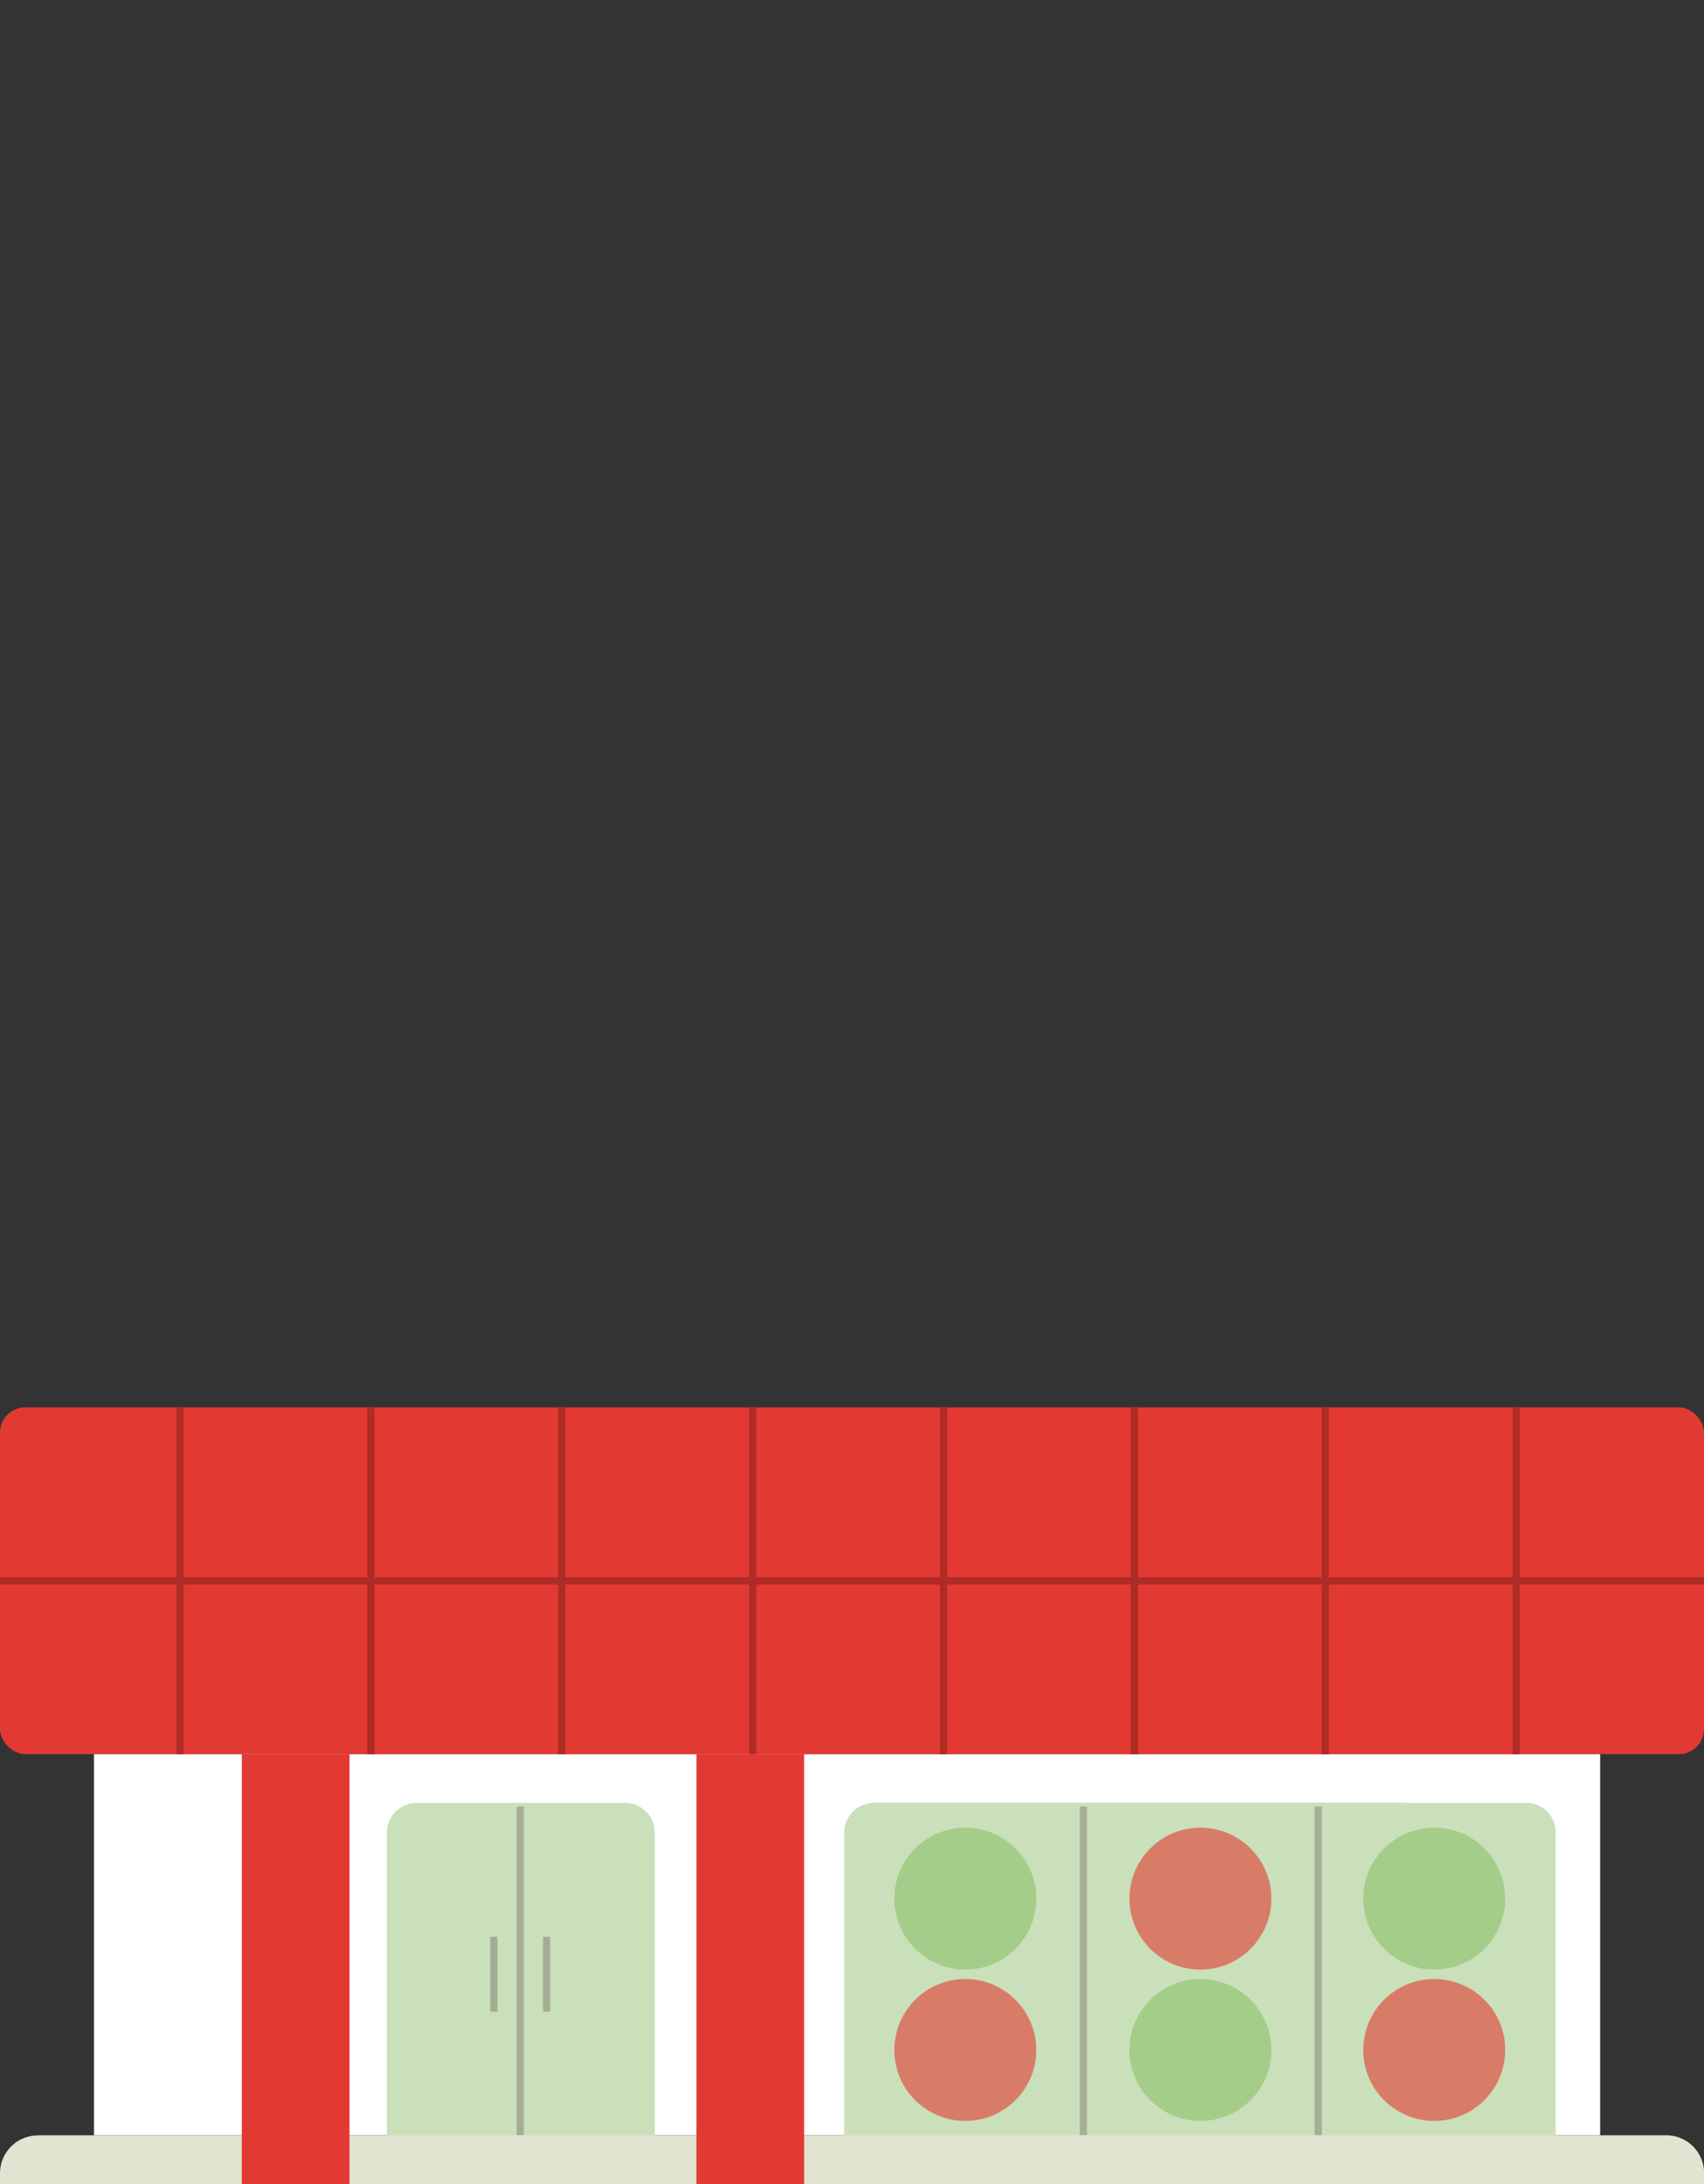
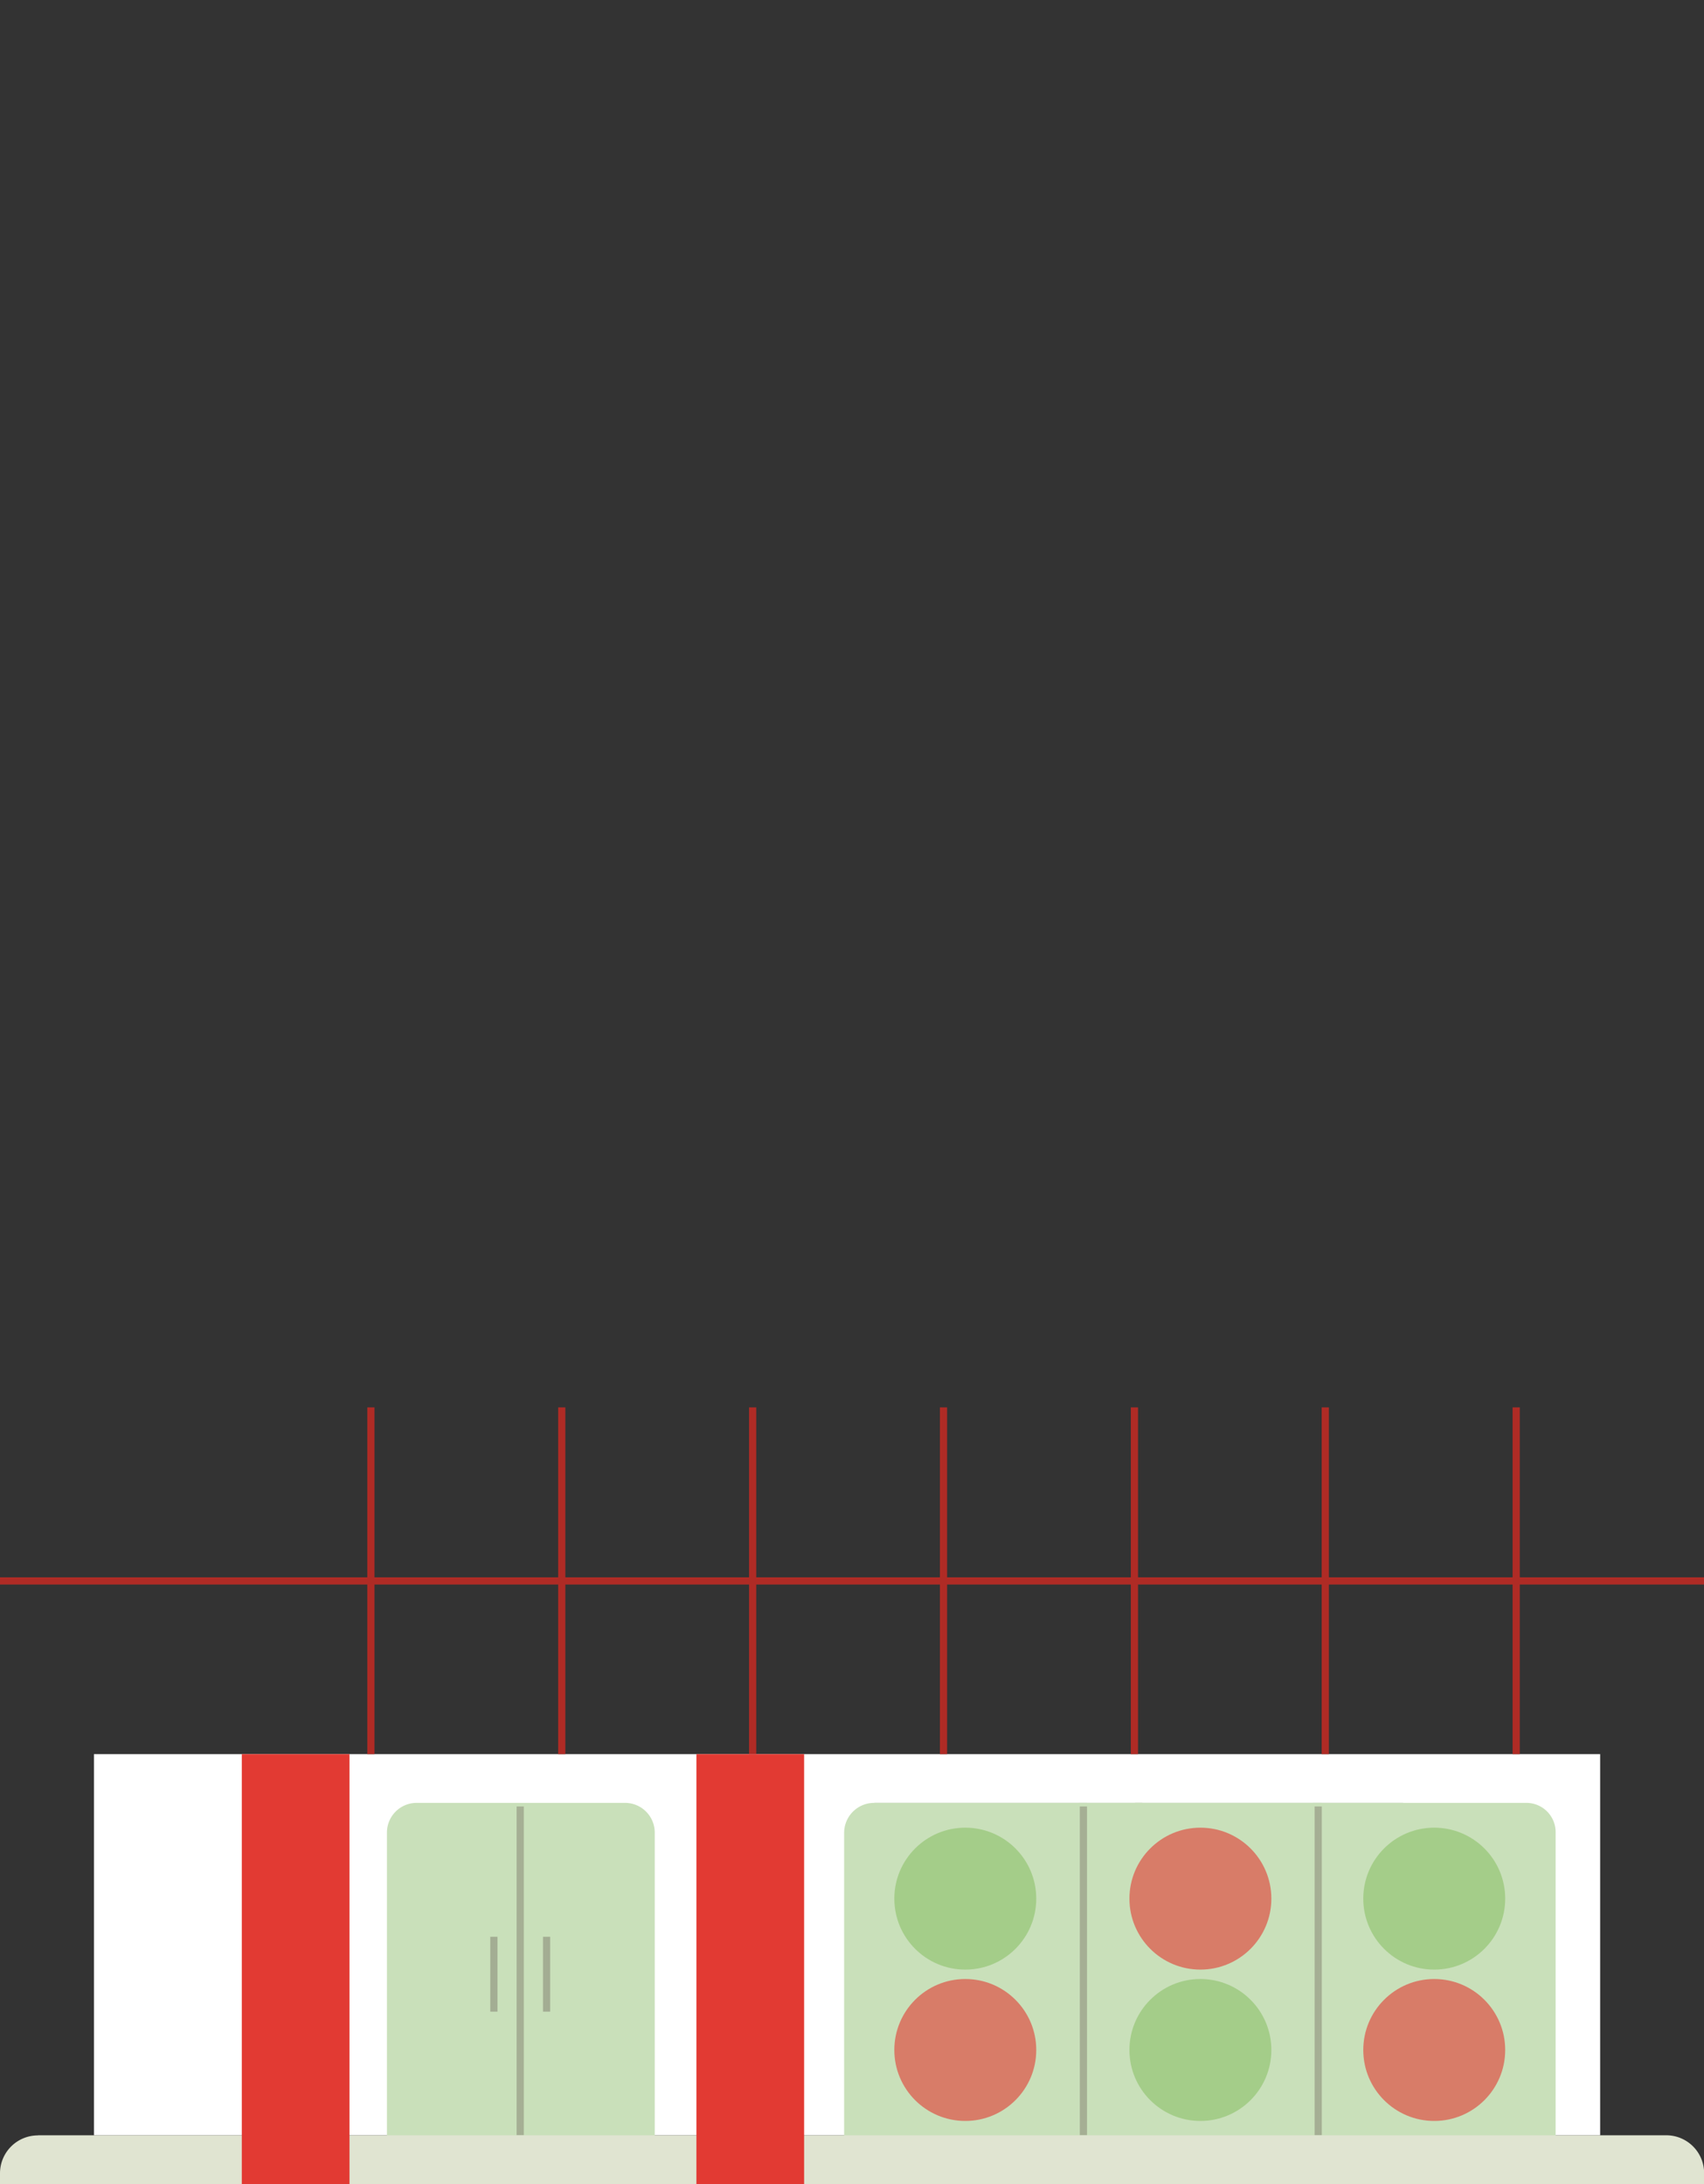
<svg xmlns="http://www.w3.org/2000/svg" viewBox="0 0 269.91 345.96">
  <rect x="0" y="0" width="269.91" height="345.96" fill="#333333" stroke="none" />
  <title>store-12</title>
  <g>
    <rect x="14.88" y="277.83" width="238.58" height="60.37" fill="#fff" />
    <rect x="139.07" y="286.12" width="41.3" height="52.09" fill="#c9e0ba" stroke="#a3ad93" stroke-miterlimit="10" stroke-width="1.14" />
    <path d="M138.46,286.12h33.15V338.2H134.28V290.3a4.18,4.18,0,0,1,4.18-4.18Z" fill="#c9e0ba" stroke="#c9e0ba" stroke-miterlimit="10" stroke-width="1.14" />
    <rect x="180.38" y="286.12" width="41.3" height="52.09" fill="#c9e0ba" stroke="#a3ad93" stroke-miterlimit="10" stroke-width="1.14" />
    <rect x="171.47" y="286.12" width="37.33" height="52.09" fill="#c9e0ba" stroke="#c9e0ba" stroke-miterlimit="10" stroke-width="1.14" />
    <path d="M208.51,286.12h33.26a4.07,4.07,0,0,1,4.07,4.07h0v48H208.51V286.12Z" fill="#c9e0ba" stroke="#c9e0ba" stroke-miterlimit="10" stroke-width="1.14" />
    <g>
      <path d="M66,286.12H99a4.14,4.14,0,0,1,4.14,4.14h0V338.2H61.86V290.26A4.14,4.14,0,0,1,66,286.12Z" fill="#c9e0ba" stroke="#c9e0ba" stroke-miterlimit="10" stroke-width="1.14" />
      <line x1="82.4" y1="338.2" x2="82.4" y2="286.12" fill="none" stroke="#a5af94" stroke-miterlimit="10" stroke-width="1.14" />
      <line x1="171.61" y1="338.2" x2="171.61" y2="286.12" fill="none" stroke="#a5af94" stroke-miterlimit="10" stroke-width="1.14" />
      <line x1="208.8" y1="338.2" x2="208.8" y2="286.12" fill="none" stroke="#a5af94" stroke-miterlimit="10" stroke-width="1.14" />
      <line x1="86.58" y1="306.76" x2="86.58" y2="318.62" fill="none" stroke="#a3ad93" stroke-miterlimit="10" stroke-width="1.14" />
      <line x1="78.23" y1="306.76" x2="78.23" y2="318.62" fill="none" stroke="#a3ad93" stroke-miterlimit="10" stroke-width="1.14" />
    </g>
    <circle cx="152.9" cy="300.72" r="11.24" fill="#80bb59" opacity="0.5" style="isolation: isolate" />
    <circle cx="152.9" cy="324.69" r="11.24" fill="#e23a33" opacity="0.6" style="isolation: isolate" />
    <circle cx="190.14" cy="300.72" r="11.24" fill="#e23a33" opacity="0.6" style="isolation: isolate" />
    <circle cx="190.14" cy="324.69" r="11.24" fill="#80bb59" opacity="0.5" style="isolation: isolate" />
    <circle cx="227.18" cy="300.72" r="11.24" fill="#80bb59" opacity="0.5" style="isolation: isolate" />
    <circle cx="227.18" cy="324.69" r="11.24" fill="#e23a33" opacity="0.6" style="isolation: isolate" />
    <path d="M6,338.2H263.93a6,6,0,0,1,6,6V346H0v-1.78a6,6,0,0,1,6-6Z" fill="#e0e4d1" />
-     <rect y="222.91" width="269.91" height="54.92" rx="4" ry="4" fill="#e23a33" />
    <g>
-       <line x1="28.52" y1="222.91" x2="28.52" y2="277.83" fill="none" stroke="#af2b25" stroke-miterlimit="10" stroke-width="1.14" />
      <line x1="58.75" y1="222.91" x2="58.75" y2="277.83" fill="none" stroke="#af2b25" stroke-miterlimit="10" stroke-width="1.14" />
      <line x1="88.98" y1="222.91" x2="88.98" y2="277.83" fill="none" stroke="#af2b25" stroke-miterlimit="10" stroke-width="1.14" />
      <line x1="119.22" y1="222.91" x2="119.22" y2="277.83" fill="none" stroke="#af2b25" stroke-miterlimit="10" stroke-width="1.14" />
      <line x1="149.45" y1="222.91" x2="149.45" y2="277.83" fill="none" stroke="#af2b25" stroke-miterlimit="10" stroke-width="1.14" />
      <line x1="179.69" y1="222.91" x2="179.69" y2="277.83" fill="none" stroke="#af2b25" stroke-miterlimit="10" stroke-width="1.14" />
      <line x1="209.92" y1="222.91" x2="209.92" y2="277.83" fill="none" stroke="#af2b25" stroke-miterlimit="10" stroke-width="1.14" />
      <line x1="240.16" y1="222.91" x2="240.16" y2="277.83" fill="none" stroke="#af2b25" stroke-miterlimit="10" stroke-width="1.14" />
    </g>
    <line y1="250.4" x2="269.91" y2="250.4" fill="none" stroke="#af2b25" stroke-miterlimit="10" stroke-width="1.14" />
    <rect x="38.3" y="277.83" width="17.06" height="68.13" fill="#e23a33" />
    <rect x="110.31" y="277.83" width="17.06" height="68.13" fill="#e23a33" />
  </g>
</svg>